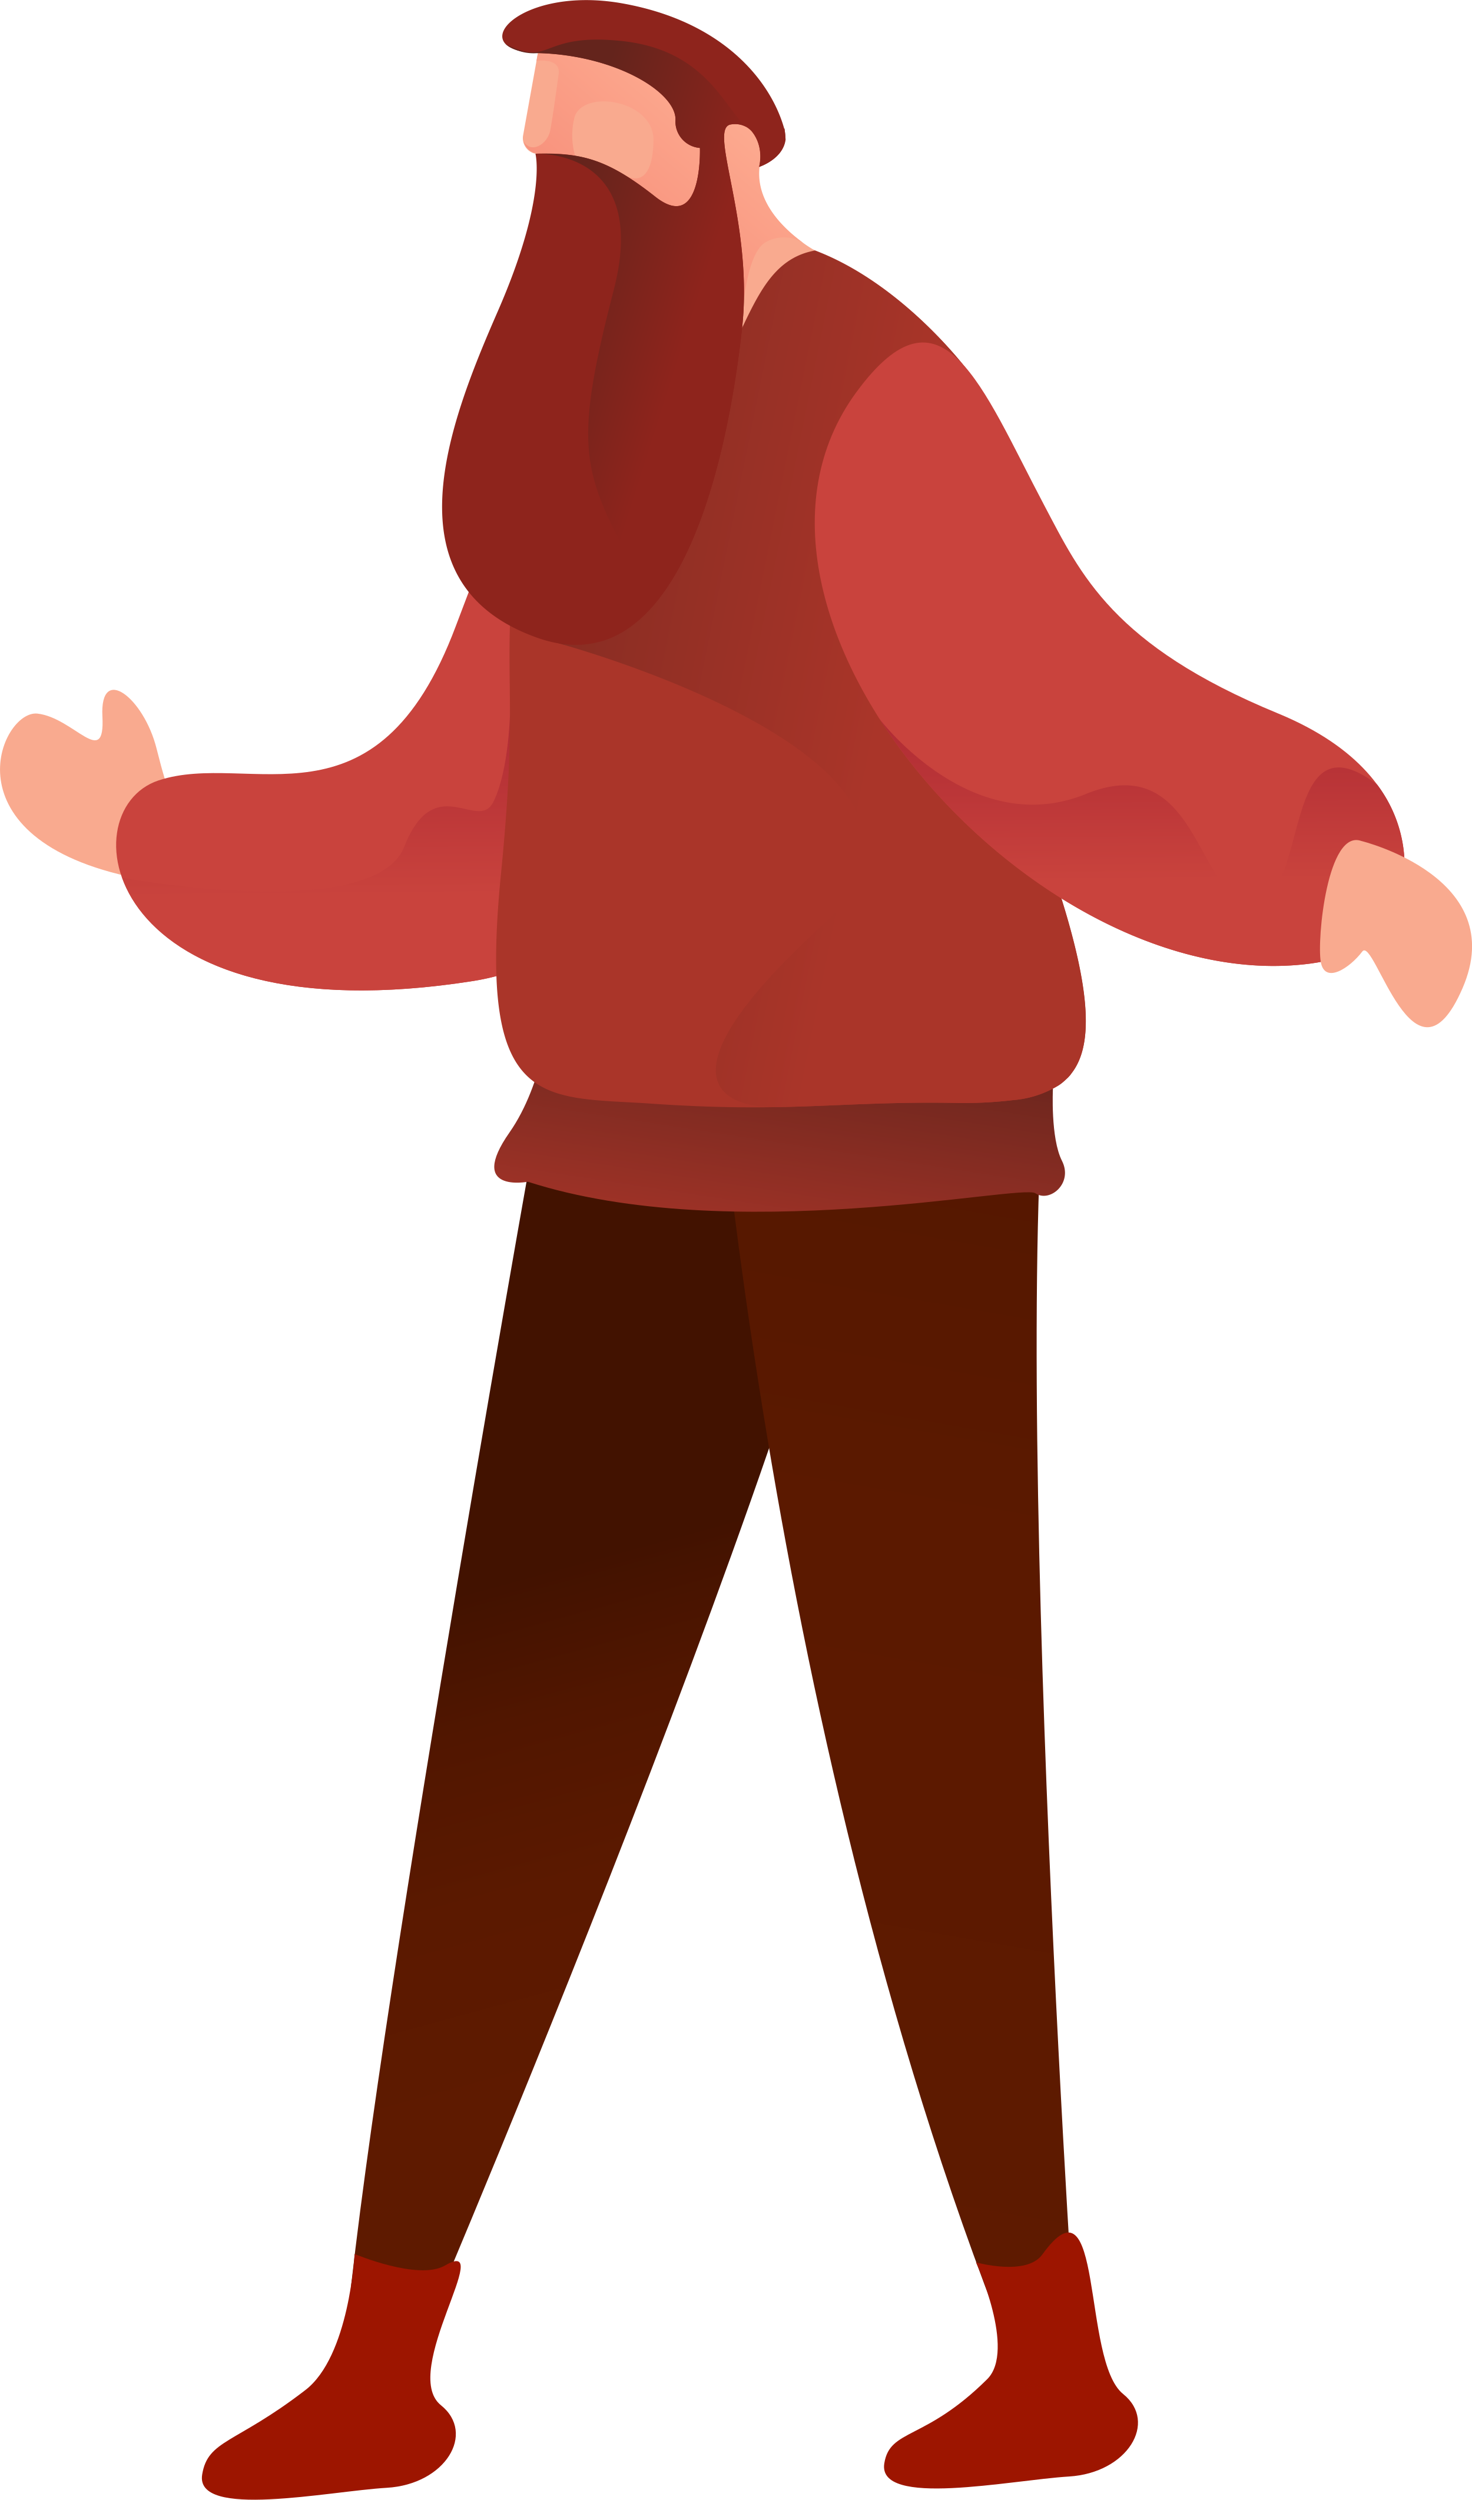
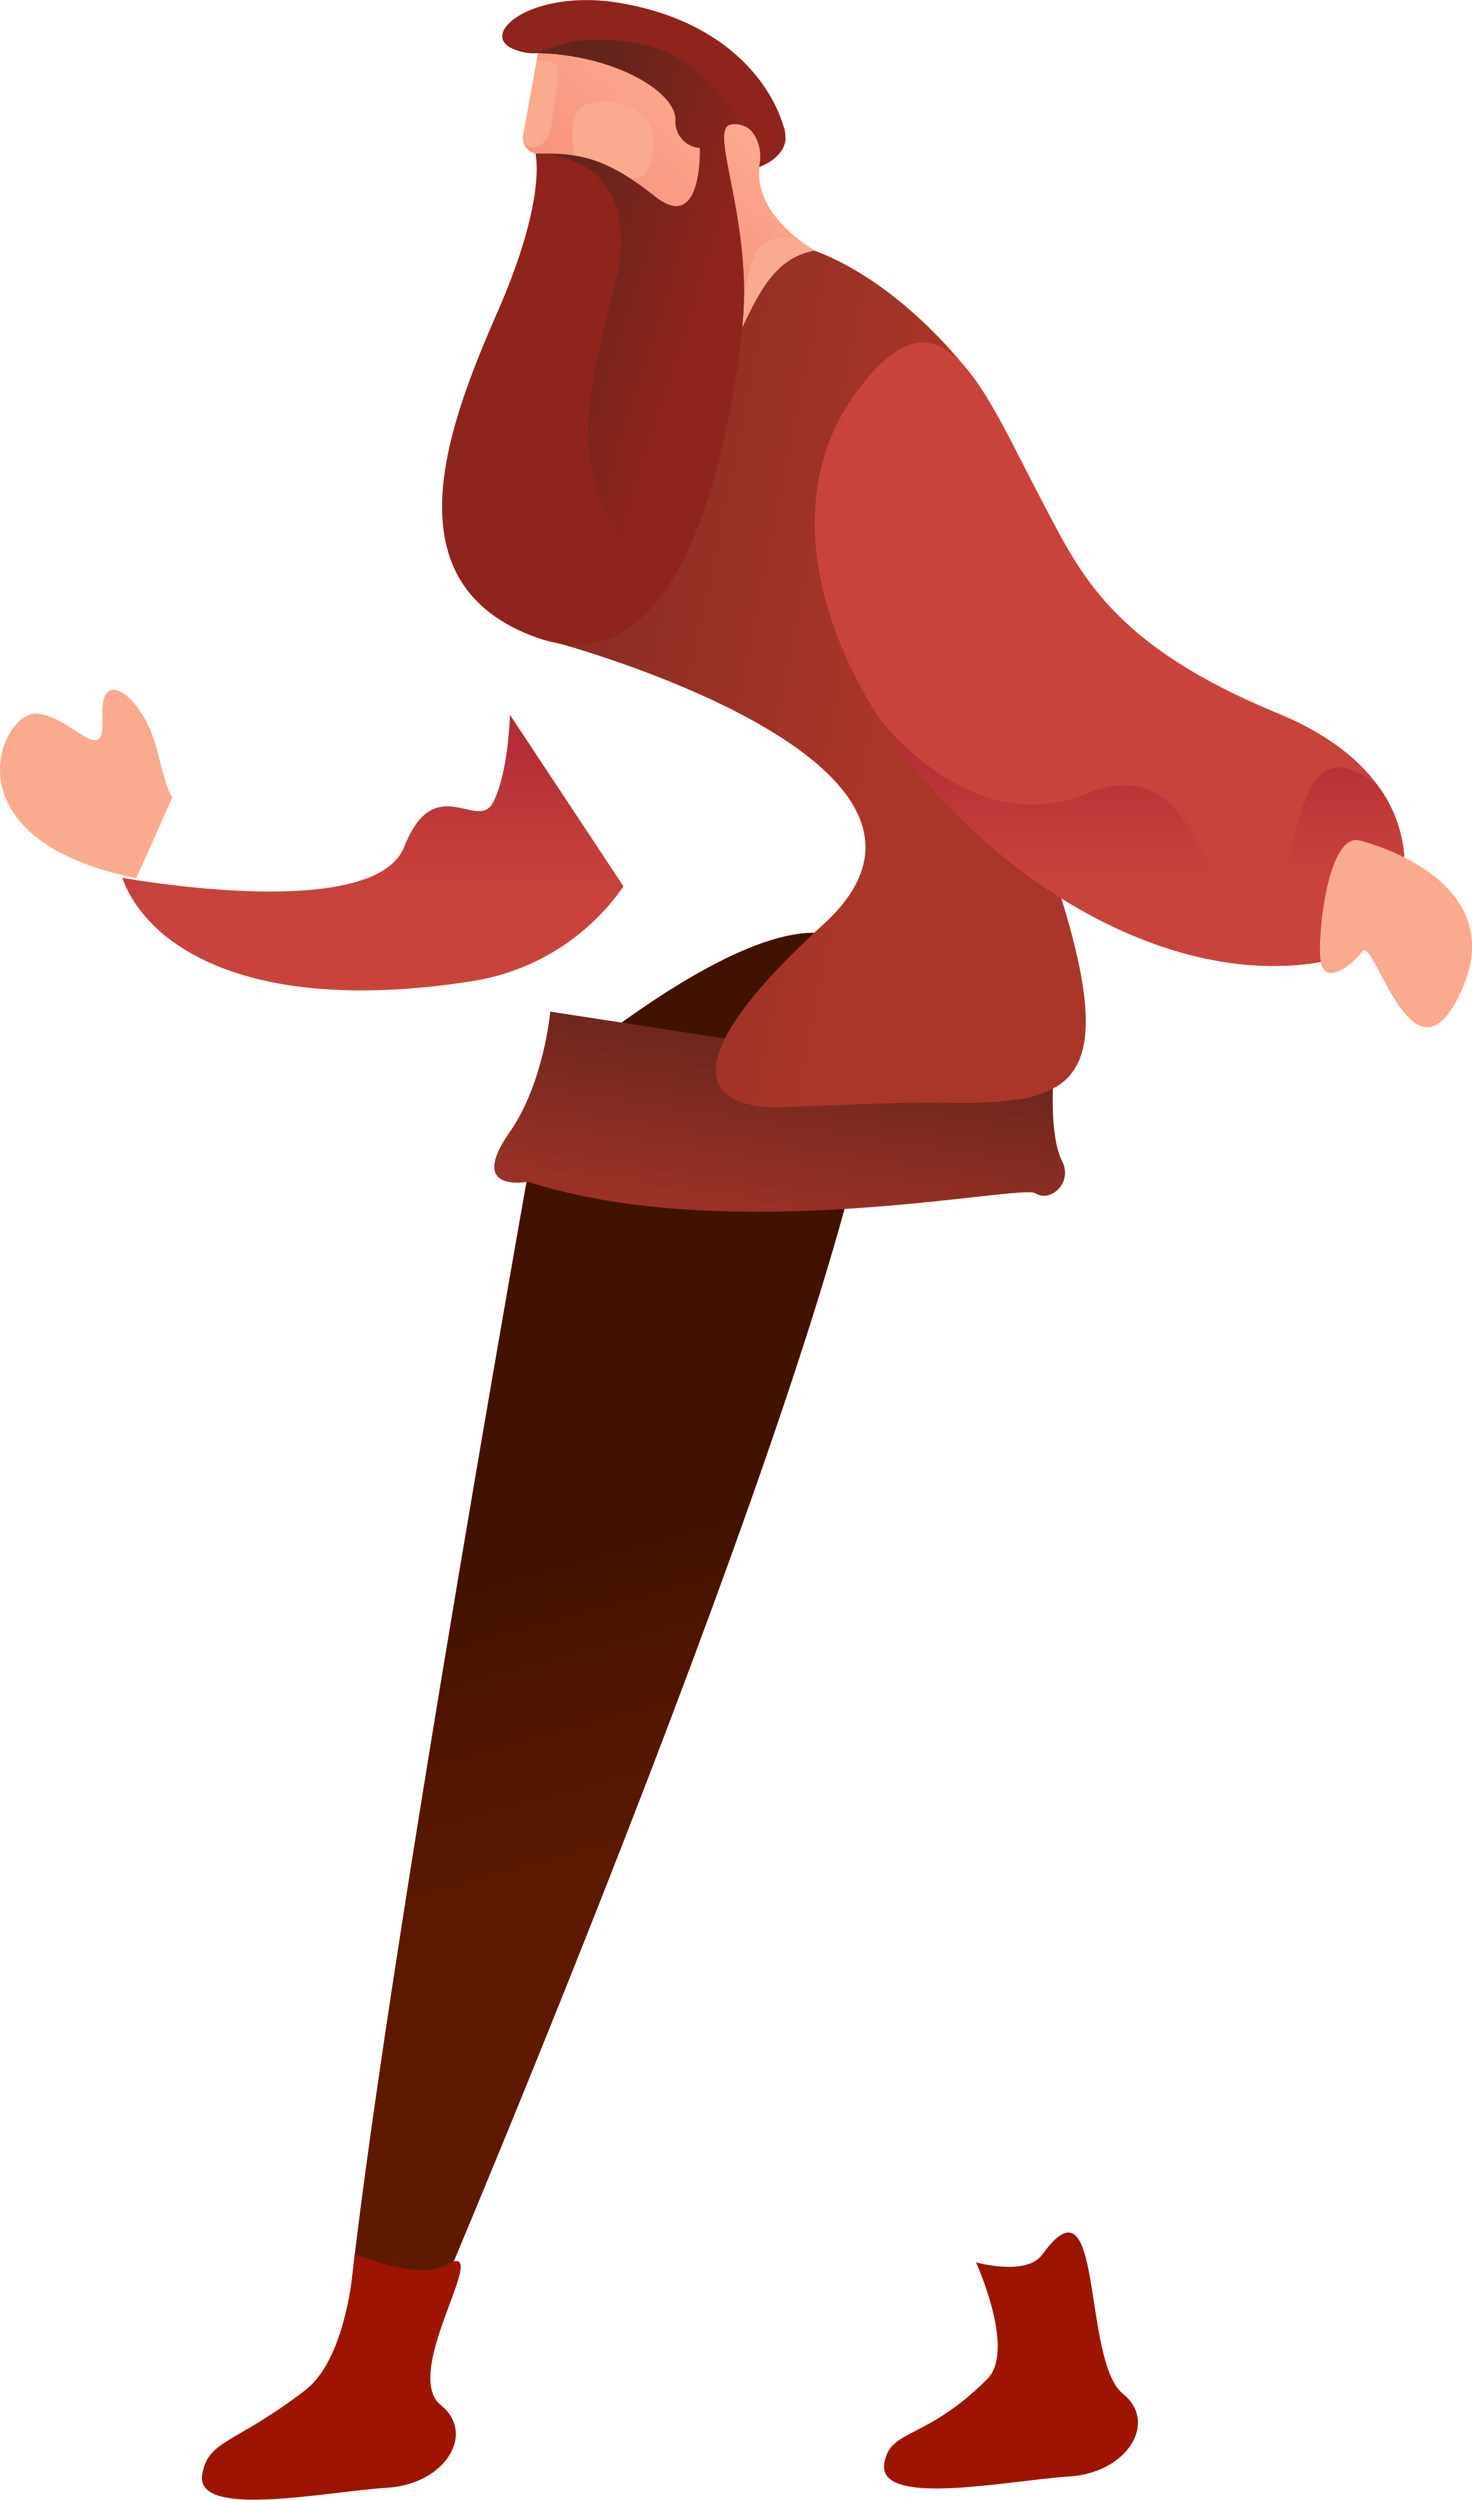
<svg xmlns="http://www.w3.org/2000/svg" xmlns:xlink="http://www.w3.org/1999/xlink" viewBox="0 0 110.96 188.39">
  <defs>
    <style>.cls-1{fill:#f9aa8f;}.cls-2{fill:#c9433d;}.cls-3{fill:url(#linear-gradient);}.cls-4{fill:url(#linear-gradient-2);}.cls-5{fill:url(#linear-gradient-3);}.cls-6{fill:url(#linear-gradient-4);}.cls-7{fill:#aa3529;}.cls-8{fill:url(#linear-gradient-5);}.cls-9{fill:#9d1500;}.cls-10{fill:url(#linear-gradient-6);}.cls-11{fill:#8e241c;}.cls-12{fill:url(#linear-gradient-7);}.cls-13{fill:url(#linear-gradient-8);}.cls-14{fill:url(#linear-gradient-9);}.cls-15{fill:url(#linear-gradient-10);}</style>
    <linearGradient id="linear-gradient" x1="28.25" y1="83.63" x2="27.79" y2="29.87" gradientUnits="userSpaceOnUse">
      <stop offset="0.3" stop-color="#c9433d" />
      <stop offset="1" stop-color="#820023" />
    </linearGradient>
    <linearGradient id="linear-gradient-2" x1="55.27" y1="157.81" x2="44.24" y2="117.38" gradientUnits="userSpaceOnUse">
      <stop offset="0.08" stop-color="#5e1a00" />
      <stop offset="0.45" stop-color="#5b1900" />
      <stop offset="0.75" stop-color="#511600" />
      <stop offset="1" stop-color="#421200" />
    </linearGradient>
    <linearGradient id="linear-gradient-3" x1="55.99" y1="186.57" x2="83.55" y2="27.6" xlink:href="#linear-gradient-2" />
    <linearGradient id="linear-gradient-4" x1="56.15" y1="105.3" x2="62.12" y2="66.24" gradientUnits="userSpaceOnUse">
      <stop offset="0.23" stop-color="#aa3529" />
      <stop offset="0.75" stop-color="#64241c" />
    </linearGradient>
    <linearGradient id="linear-gradient-5" x1="89.37" y1="57.09" x2="-9.27" y2="37.18" xlink:href="#linear-gradient-4" />
    <linearGradient id="linear-gradient-6" x1="75.01" y1="-17.91" x2="39.01" y2="24.67" gradientUnits="userSpaceOnUse">
      <stop offset="0" stop-color="#fbc19e" />
      <stop offset="0.48" stop-color="#ffb699" />
      <stop offset="1" stop-color="#f47e6d" />
    </linearGradient>
    <linearGradient id="linear-gradient-7" x1="52.58" y1="51.77" x2="26.39" y2="43.42" gradientUnits="userSpaceOnUse">
      <stop offset="0.32" stop-color="#8e241c" />
      <stop offset="0.75" stop-color="#64241c" />
    </linearGradient>
    <linearGradient id="linear-gradient-8" x1="59.54" y1="29.93" x2="33.35" y2="21.59" xlink:href="#linear-gradient-7" />
    <linearGradient id="linear-gradient-9" x1="64.85" y1="13.26" x2="38.66" y2="4.91" xlink:href="#linear-gradient-7" />
    <linearGradient id="linear-gradient-10" x1="86.27" y1="81.1" x2="85.85" y2="31.99" xlink:href="#linear-gradient" />
  </defs>
  <title>资源 5</title>
  <g id="图层_2" data-name="图层 2">
    <g id="图层_1-2" data-name="图层 1">
      <path class="cls-1" d="M13,60.08s-.24.16-1.2-3.67S7.51,50,7.72,54s-2.13.1-4.89-.22-7.12,9.48,7.44,12.4" />
-       <path class="cls-2" d="M44.16,24s-1.29.57-9.8,23.18c-6,16-15.53,9.34-22.42,11.64S7.79,78.32,35.68,73.93C58.77,70.3,54.52,25.07,54.52,25.07" />
      <path class="cls-3" d="M47,66.8,38.44,53.87s-.1,4.29-1.26,6.58S32.77,58,30.47,63.82,9.21,66.15,9.21,66.15h0c1.84,5.11,9.5,10.45,26.47,7.78A17.09,17.09,0,0,0,47,66.8Z" />
      <path class="cls-4" d="M41,81.67s-12.38,68.84-14.76,92.74h6.29s32.75-76.84,33.72-96.3S41,81.67,41,81.67Z" />
-       <path class="cls-5" d="M53.25,70.7s3.37,55.9,21.81,103.71h5.87s-5.54-84-1-101.29C84.35,56.38,53.25,70.7,53.25,70.7Z" />
      <path class="cls-6" d="M79.37,82.06s-.19,3.71.68,5.42-.93,3.18-2,2.45S55.13,94,39.79,89.06c0,0-4.62.9-1.38-3.72,2.6-3.72,3.07-9.1,3.07-9.1Z" />
-       <path class="cls-7" d="M80.77,80.89l-.11.15c-.07.07-.13.15-.21.22l-.12.11a3.54,3.54,0,0,1-.5.41,7.73,7.73,0,0,1-3.47,1.13,31.09,31.09,0,0,1-4.37.21c-8.69-.14-12.47.77-22.83.06C40.92,82.61,36,83.84,37.75,66c1.67-16.69-.57-14.28,2-31.85,1-7.09,6.55-16.28,16.51-16.28C65.55,17.87,73,28,73,28s-6.63,3,.5,22.5c.46,1.24,1,2.54,1.53,3.91C81.8,70.7,83.13,77.84,80.77,80.89Z" />
      <path class="cls-8" d="M80.33,81.37l.12-.11c.08-.07.14-.15.21-.22l.11-.15c2.36-3,1-10.19-5.71-26.49C74.49,53,74,51.73,73.53,50.49,66.4,31,73,28,73,28s-5.84-7.9-13.61-9.73L42.09,48.48s33.33,9,20,21.16c-13,11.87-7.42,13.82-3.63,13.8,4.48-.08,8-.41,13.52-.32a31.09,31.09,0,0,0,4.37-.21,7.73,7.73,0,0,0,3.47-1.13A3.54,3.54,0,0,0,80.33,81.37Z" />
      <path class="cls-2" d="M105.49,68.06s3.29-9.17-9.17-14.3S81.46,43.27,78.73,38.11c-4.76-9-7.7-17.38-14.18-8.55C52.42,46.1,78,75.36,98.77,72.62,104.62,71.85,105.49,68.06,105.49,68.06Z" />
      <path class="cls-9" d="M23,180.14c-5.26,4.05-7.33,3.72-7.76,6.35-.56,3.39,9.51,1.26,13.92,1s6.73-4.09,4.08-6.22c-3.14-2.52,4.24-12.84.3-10.53-2,1.16-6.81-.87-6.81-.87S26.34,177.6,23,180.14Z" />
      <path class="cls-9" d="M74.42,179.3c-4.71,4.68-7.33,3.71-7.76,6.34-.56,3.39,9.51,1.27,13.92,1s6.73-4.09,4.08-6.22c-3.14-2.52-1.42-17-6.09-10.51-1.2,1.66-5,.59-5,.59S76.6,177.12,74.42,179.3Z" />
      <path class="cls-1" d="M40.85,2.33l-1.42,7.88a1.2,1.2,0,0,0,.87,1.36h.06a2,2,0,0,1,1.46,1.85c0,1.92.61,5.06,4,5,4.82-.11,3.22,3.33,2.07,6.78s-.58,12,4,6.43,4.6-11.84,9.54-12.75c0,0-5.29-2.87-4-7.12S51,1.07,40.85,2.33Z" />
      <path class="cls-10" d="M60.68,18.4c-1.41-1-4.25-3.41-3.29-6.65C58.65,7.5,51,1.07,40.85,2.33l-.41,2.26s1.85-.28,1.67,1-.43,3.16-.63,4.22-1.44,1.81-2,.85a1.21,1.21,0,0,0,.85.87h.06A2,2,0,0,1,41.7,12.8l2.19.21a5.58,5.58,0,0,1-.57-4.22c.72-2.09,6-1.23,5.94,1.81S48,13.71,47.12,13.21s.36,3.85.36,3.85l8.36,7.87.08-.16c0-1,.26-5.26,1.62-6.4A2.73,2.73,0,0,1,60.68,18.4Z" />
      <path class="cls-11" d="M40.36,11.58s.91,3.31-2.84,11.89S29.15,44,40.46,48.05,55.07,32.7,55.94,24.72,53.32,9.65,55.09,9.38s2.49,1.68,2.13,3.2c0,0,2.48-.79,1.89-2.9-.92-3.29-4.28-8-12.17-9.42S34.73,3.86,40.55,4,50.92,6.93,50.92,9a2,2,0,0,0,1.84,2.15s.23,6.51-3.37,3.67S43.81,11.49,40.36,11.58Z" />
      <path class="cls-12" d="M42.67,48.56a2.89,2.89,0,0,0-.58-.08C42.29,48.52,42.48,48.54,42.67,48.56Z" />
      <path class="cls-13" d="M38.12,3.33A3.57,3.57,0,0,0,40.55,4c5.82.16,10.37,2.92,10.37,5a2,2,0,0,0,1.84,2.15s.23,6.51-3.37,3.67-5.52-3.3-8.88-3.23c1.14,0,8.31.39,5.75,10.28-2.77,10.74-2.51,13.26.55,19.07,2.23,4.23.4,6.7-1.78,7.47C52.7,46.52,55.2,31.5,55.94,24.72c.88-8-2.62-15.07-.85-15.34a1.76,1.76,0,0,1,1.14.17h0C54.52,8,53.14,3.71,46.77,3.08,40.66,2.47,41.61,5.08,38.12,3.33Z" />
      <path class="cls-14" d="M56.64,9.86a3.07,3.07,0,0,1,.58,2.72s1.82-.58,2-2.07l-.08-.83A1.79,1.79,0,0,1,56.64,9.86Z" />
      <path class="cls-15" d="M98.77,72.62c5.85-.77,6.72-4.56,6.72-4.56a10.15,10.15,0,0,0-1.68-8.93c-7.35-5.57-5,8.67-9.32,8.83s-4-11.64-12.64-8.12-15.56-5.67-15.56-5.67h0C73.34,65.22,86.84,74.19,98.77,72.62Z" />
      <path class="cls-1" d="M102.62,63.38s11.26,2.74,7.62,11.11-6.63-4-7.55-2.78-2.83,2.51-3.13.78S100.07,62.46,102.62,63.38Z" />
    </g>
  </g>
</svg>